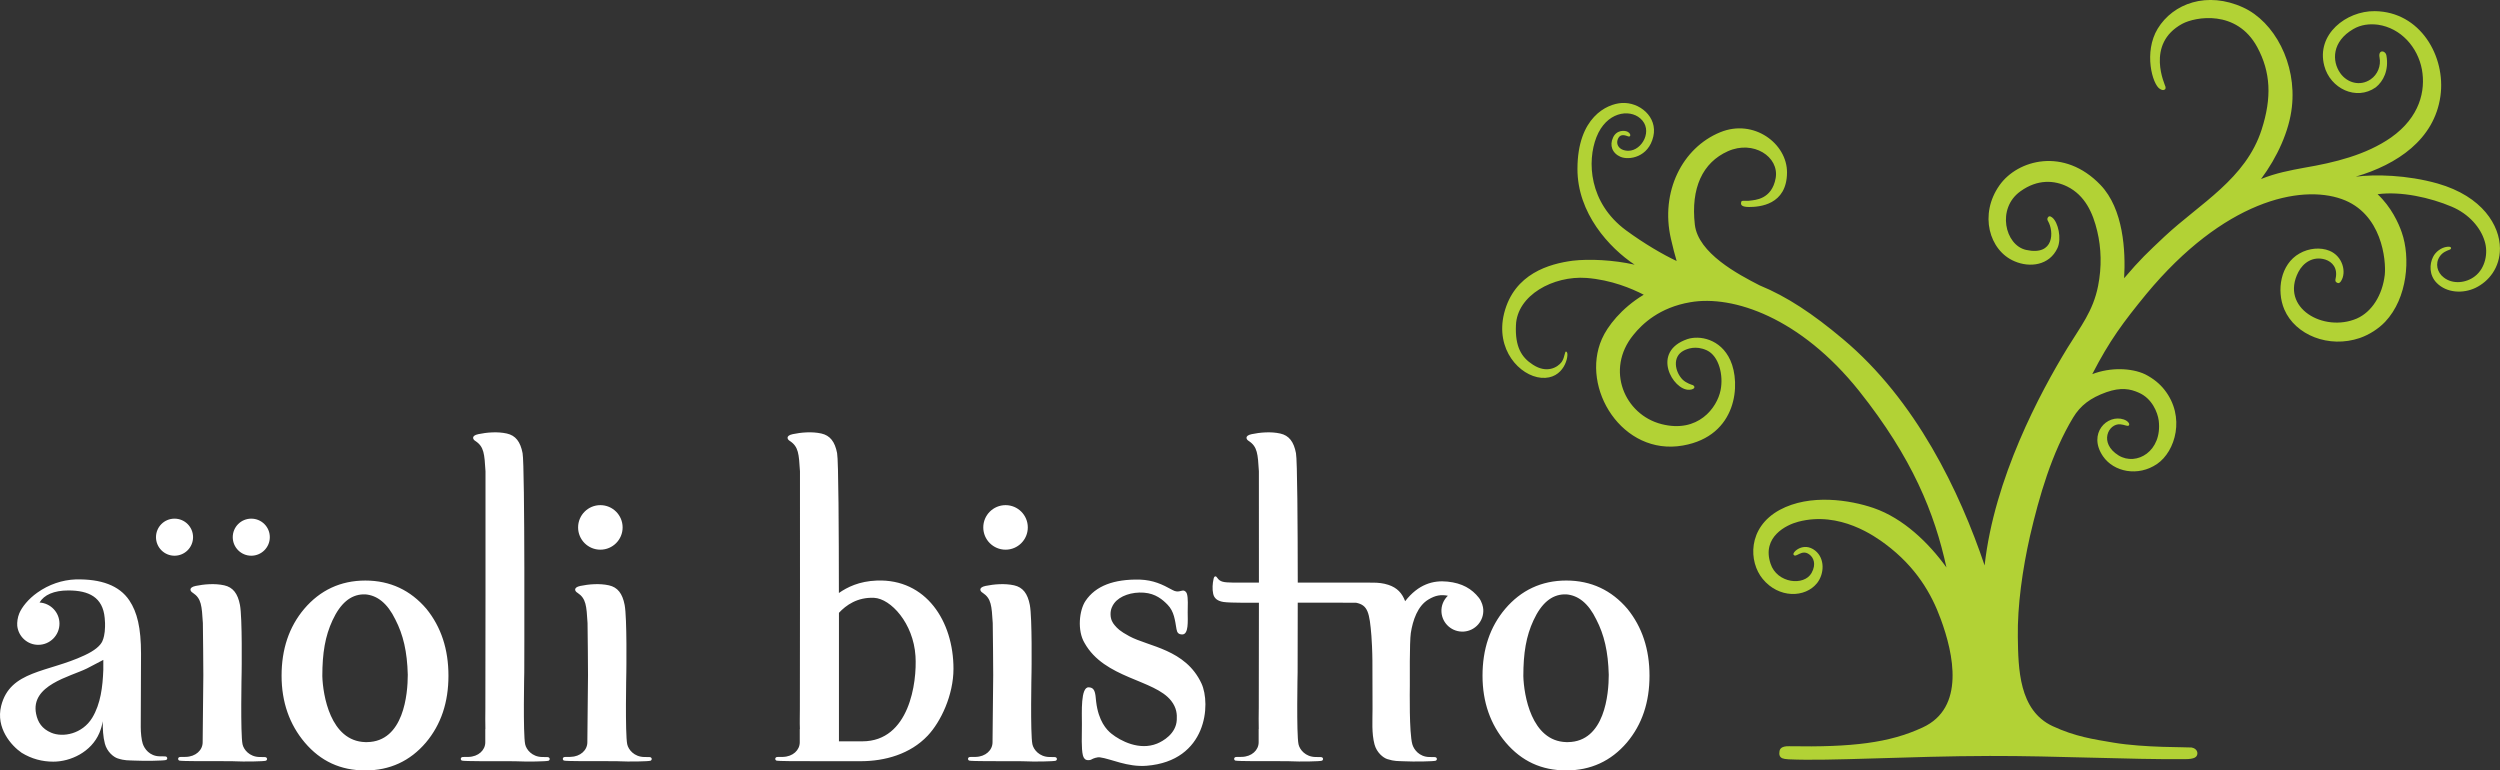
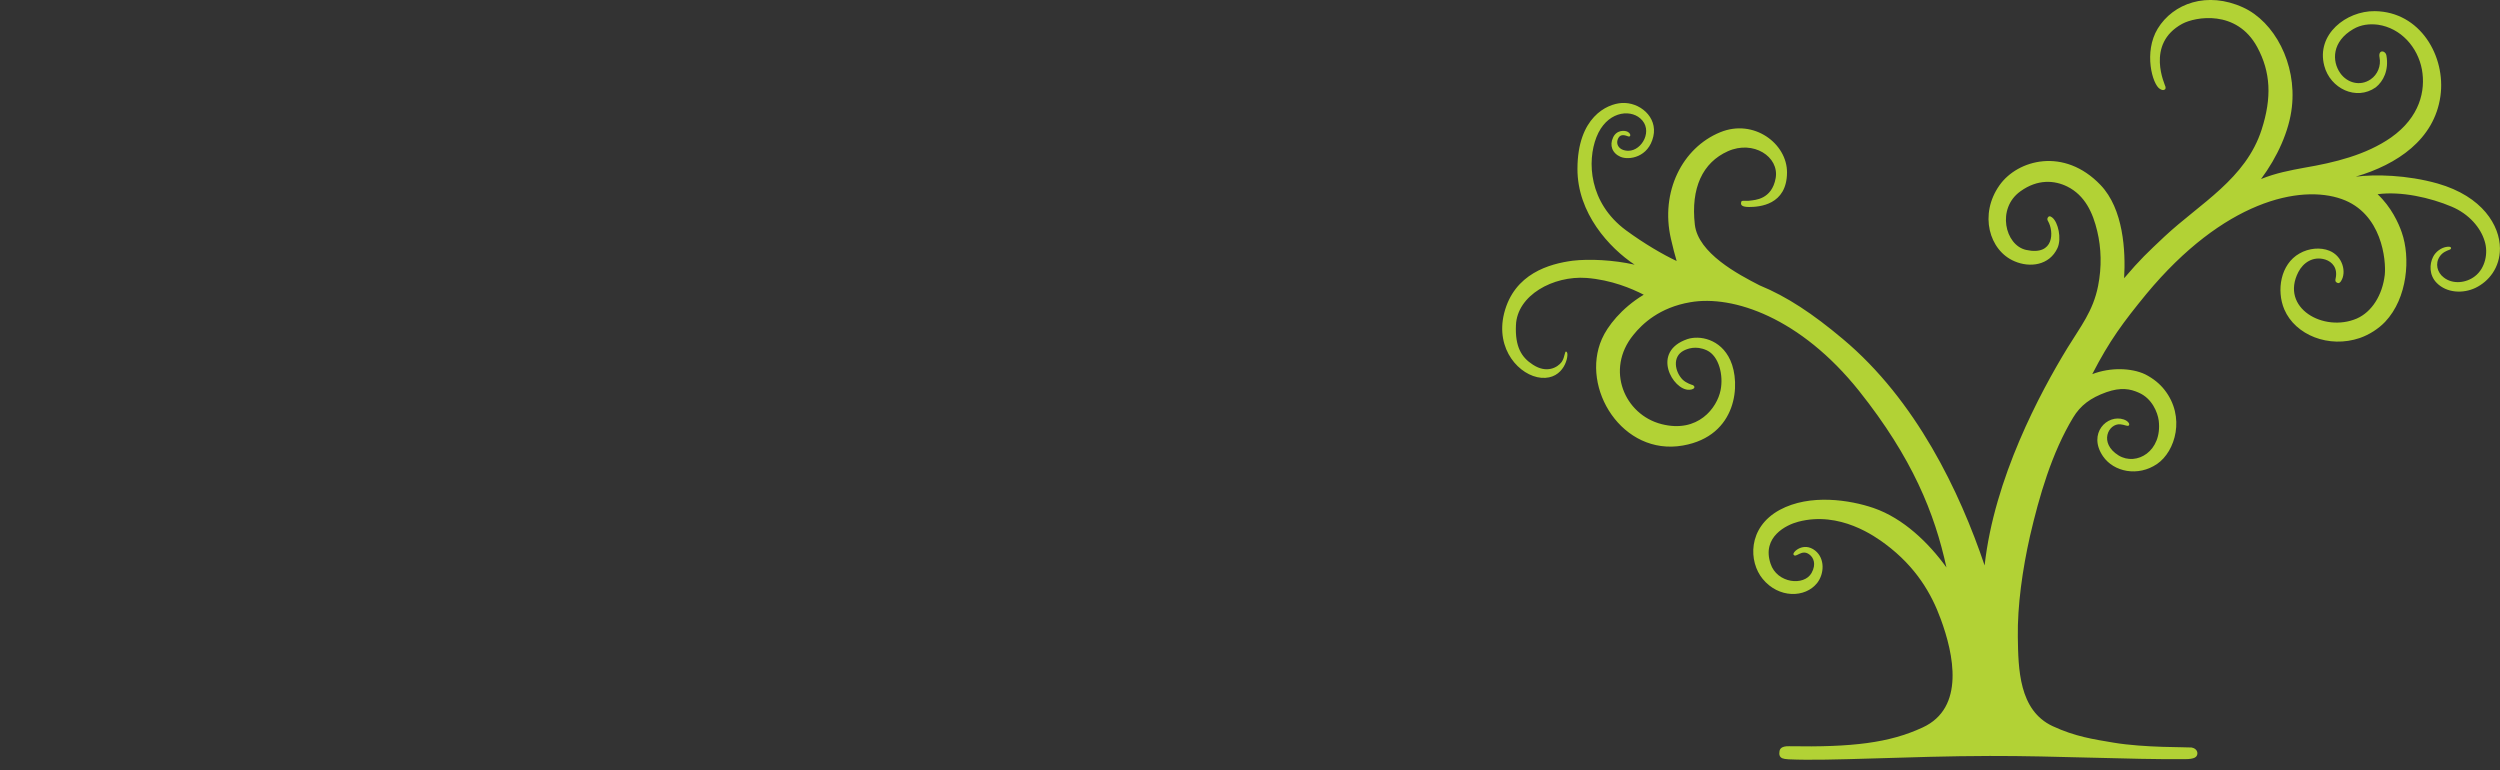
<svg xmlns="http://www.w3.org/2000/svg" version="1.1" x="0px" y="0px" width="166.438px" height="51.292px" viewBox="0 0 166.438 51.292" enable-background="new 0 0 166.438 51.292" xml:space="preserve">
  <rect x="0" y="0" width="166.438" height="51.292" fill="#333333" stroke="none" />
  <defs>
</defs>
  <g>
    <g>
-       <path fill="#FFFFFF" d="M24.323,38.65c-1.658,0-3.016,0.648-4.07,1.885c-1.016,1.206-1.507,2.689-1.507,4.452    c0,1.761,0.529,3.246,1.545,4.449c1.054,1.239,2.374,1.856,4.032,1.856c1.619,0,2.974-0.617,4.03-1.856    c1.015-1.204,1.503-2.689,1.503-4.449c0-1.763-0.488-3.246-1.466-4.452C27.336,39.298,25.98,38.65,24.323,38.65z M24.435,49.406    h-0.112c-2.337-0.062-2.828-3.152-2.864-4.39c0-1.544,0.189-2.665,0.678-3.717c0.528-1.142,1.206-1.698,2.035-1.729h0.151    c0.79,0.065,1.469,0.588,1.996,1.67c0.527,1.02,0.79,2.139,0.829,3.684C27.148,46.192,26.885,49.376,24.435,49.406z     M10.624,50.352c-0.665-0.015-1.012-0.501-1.123-0.847c-0.082-0.247-0.131-0.729-0.131-1.1l0.019-4.878    c0-1.741-0.258-2.773-0.776-3.551c-0.665-0.997-1.884-1.44-3.584-1.401c-0.888,0.035-1.774,0.331-2.55,0.884    c-0.592,0.419-1.02,0.955-1.196,1.376c-0.114,0.277-0.153,0.589-0.134,0.838c0,0.001-0.001,0.001-0.001,0.001    c0,0.002,0.002,0.002,0.002,0.004c0.08,0.704,0.672,1.252,1.396,1.252c0.781,0,1.413-0.632,1.413-1.412    c0-0.75-0.587-1.359-1.326-1.404c0.298-0.51,0.96-0.804,1.915-0.804c1.366,0,2.297,0.448,2.422,1.832    c0.014,0.15,0.047,0.436,0.002,0.911c-0.009,0.107-0.056,0.421-0.16,0.643c-0.138,0.295-0.505,0.619-1.192,0.936    c-2.438,1.146-4.951,0.996-5.543,3.364c-0.367,1.467,0.665,2.641,1.367,3.123c0.665,0.406,1.367,0.589,2.107,0.589    c1.144,0,2.523-0.637,3.065-1.912c0.083-0.196,0.188-0.527,0.225-0.779c-0.002,0.509,0.015,1.019,0.141,1.492    c0.144,0.543,0.577,0.894,0.853,0.982c0.483,0.156,0.72,0.125,1.08,0.144c0.704,0.036,2.01,0.013,2.144-0.039    c0.046-0.017,0.079-0.075,0.075-0.126c-0.004-0.033-0.029-0.069-0.047-0.084C11.037,50.346,10.961,50.359,10.624,50.352z     M6.877,44.62c-0.041,1.075-0.17,2.237-0.741,3.173c-0.656,1.071-1.948,1.324-2.732,0.985c-0.613-0.262-0.886-0.694-0.999-1.246    c-0.396-1.921,2.259-2.475,3.386-3.031l1.087-0.569V44.62z M16.728,34.529c-0.681,0-1.233,0.551-1.233,1.233    c0,0.681,0.553,1.235,1.233,1.235c0.683,0,1.235-0.554,1.235-1.235C17.964,35.08,17.411,34.529,16.728,34.529z M12.853,35.762    c0-0.682-0.552-1.233-1.235-1.233c-0.681,0-1.233,0.551-1.233,1.233c0,0.681,0.552,1.235,1.233,1.235    C12.301,36.997,12.853,36.443,12.853,35.762z M17.271,50.398c-0.665-0.015-1.047-0.492-1.124-0.846    c-0.146-0.697-0.06-4.807-0.06-4.807s0.052-3.615-0.112-4.472c-0.146-0.762-0.468-1.177-1.047-1.305    c-0.631-0.14-1.353-0.073-1.902,0.04c-0.5,0.105-0.36,0.365-0.188,0.459c0.575,0.382,0.595,0.862,0.668,2.013    c0.012,0.207,0.031,3.469,0.031,3.469c0,0.008-0.045,4.236-0.045,4.469c0,0.521-0.46,0.957-1.124,0.972    c-0.338,0.006-0.414-0.008-0.465,0.034c-0.016,0.015-0.041,0.052-0.044,0.083c-0.007,0.05,0.028,0.109,0.072,0.128    c0.134,0.051,2.159,0.039,2.898,0.039c0.264,0,0.485,0.002,0.696,0.005c0.012,0.001,0.023,0.001,0.036,0.002    c0.704,0.036,2.012,0.013,2.144-0.038c0.046-0.018,0.08-0.077,0.075-0.128c-0.004-0.033-0.029-0.07-0.048-0.082    C17.685,50.391,17.609,50.404,17.271,50.398z M36.086,50.398c-0.664-0.015-1.047-0.492-1.123-0.846    c-0.148-0.697-0.06-4.807-0.06-4.807s0.051-13.719-0.112-14.576c-0.146-0.764-0.466-1.178-1.048-1.307    c-0.629-0.141-1.354-0.073-1.9,0.042c-0.499,0.104-0.36,0.364-0.189,0.458c0.576,0.383,0.596,0.861,0.668,2.014    c0.013,0.21-0.009,15.804-0.009,15.804c0,0.008-0.001,0.013-0.001,0.013l0.001,0c0,0.44-0.015,0.897,0.002,1.345h-0.007v0.882    c0,0.521-0.458,0.957-1.122,0.972c-0.337,0.006-0.414-0.008-0.465,0.034c-0.015,0.015-0.042,0.052-0.045,0.083    c-0.006,0.05,0.03,0.109,0.073,0.128c0.135,0.051,2.159,0.039,2.897,0.039c0.264,0,0.485,0.002,0.696,0.005    c0.013,0.001,0.024,0.001,0.036,0.002c0.704,0.036,2.012,0.013,2.146-0.038c0.043-0.018,0.078-0.077,0.072-0.128    c-0.004-0.033-0.029-0.07-0.046-0.082C36.501,50.391,36.423,50.404,36.086,50.398z M39.968,36.595    c0.819,0,1.483-0.663,1.483-1.482c0-0.819-0.664-1.483-1.483-1.483c-0.817,0-1.481,0.664-1.481,1.483    C38.487,35.932,39.151,36.595,39.968,36.595z M42.882,50.398c-0.665-0.015-1.047-0.492-1.124-0.846    c-0.147-0.697-0.06-4.807-0.06-4.807s0.053-3.615-0.112-4.472c-0.146-0.762-0.468-1.177-1.047-1.305    c-0.632-0.14-1.354-0.073-1.902,0.04c-0.5,0.105-0.361,0.365-0.188,0.459c0.575,0.382,0.595,0.862,0.667,2.013    c0.013,0.207,0.031,3.469,0.031,3.469c0,0.008-0.044,4.236-0.044,4.469c0,0.521-0.461,0.957-1.124,0.972    c-0.338,0.006-0.414-0.008-0.465,0.034c-0.016,0.015-0.041,0.052-0.045,0.083c-0.006,0.05,0.029,0.109,0.073,0.128    c0.133,0.051,2.159,0.039,2.897,0.039c0.264,0,0.485,0.002,0.695,0.005c0.013,0.001,0.024,0.001,0.037,0.002    c0.704,0.036,2.011,0.013,2.144-0.038c0.045-0.018,0.08-0.077,0.074-0.128c-0.004-0.033-0.029-0.07-0.047-0.082    C43.297,50.391,43.219,50.404,42.882,50.398z M108.346,40.534c-1.055-1.236-2.41-1.885-4.07-1.885    c-1.656,0-3.013,0.648-4.067,1.885c-1.019,1.206-1.51,2.689-1.51,4.452c0,1.761,0.528,3.246,1.547,4.449    c1.057,1.239,2.374,1.856,4.03,1.856c1.62,0,2.977-0.617,4.034-1.856c1.015-1.204,1.506-2.689,1.506-4.449    C109.816,43.223,109.325,41.741,108.346,40.534z M104.389,49.406h-0.113c-2.332-0.062-2.825-3.152-2.859-4.39    c0-1.544,0.187-2.665,0.676-3.717c0.527-1.142,1.205-1.698,2.035-1.729h0.148c0.793,0.065,1.472,0.588,1.997,1.67    c0.528,1.02,0.79,2.139,0.831,3.684C107.104,46.192,106.84,49.376,104.389,49.406z M98.457,39.797    c-0.469-0.595-1.109-0.976-2.089-1.076c-0.952-0.099-1.943,0.173-2.82,1.304c-0.199-0.531-0.527-0.894-1.111-1.087    c-0.333-0.112-0.685-0.148-1.023-0.148c-0.453,0.001-0.991-0.008-1.314-0.005c-0.107,0.003-1.86,0.004-3.701,0.003    c-0.004-3.82-0.029-8.15-0.119-8.619c-0.145-0.764-0.465-1.178-1.047-1.307c-0.63-0.141-1.354-0.073-1.903,0.042    c-0.498,0.104-0.357,0.364-0.187,0.458c0.576,0.383,0.596,0.861,0.668,2.014c0.006,0.101,0.005,3.684,0.002,7.413    c-0.987-0.001-1.703-0.002-1.743-0.003c-0.598-0.012-0.845-0.034-1.043-0.333c-0.048-0.089-0.183-0.161-0.235,0.096    c-0.062,0.285-0.096,0.66-0.023,0.987c0.066,0.298,0.279,0.474,0.678,0.54c0.429,0.074,2.313,0.05,2.313,0.05s0.022,0,0.053,0    c-0.003,3.649-0.009,7.053-0.009,7.053C83.8,47.187,83.8,47.191,83.8,47.191l0.002,0c0,0.44-0.016,0.897,0,1.345h-0.007v0.882    c0,0.521-0.459,0.957-1.121,0.972c-0.338,0.006-0.415-0.008-0.465,0.034c-0.017,0.015-0.041,0.052-0.045,0.083    c-0.007,0.05,0.028,0.109,0.072,0.128c0.135,0.051,2.16,0.039,2.897,0.039c0.263,0,0.487,0.002,0.695,0.005    c0.014,0.001,0.024,0.001,0.035,0.002c0.706,0.036,2.012,0.013,2.145-0.038c0.045-0.018,0.08-0.077,0.074-0.128    c0-0.033-0.029-0.07-0.046-0.082c-0.051-0.042-0.126-0.029-0.464-0.035c-0.663-0.015-1.047-0.492-1.123-0.846    c-0.146-0.697-0.06-4.807-0.06-4.807s0.008-2.054,0.008-4.622c1.795-0.001,3.848-0.002,3.874,0.002    c0.798,0.156,0.904,0.651,1.031,2.207c0.02,0.209,0.064,1.075,0.066,1.66c0.008,0.822,0.008,3.199,0.008,3.199    c0,0.786-0.066,1.619,0.131,2.364c0.144,0.543,0.576,0.894,0.853,0.982c0.484,0.155,0.721,0.125,1.081,0.144    c0.702,0.036,2.01,0.013,2.145-0.038c0.045-0.018,0.08-0.077,0.074-0.128c-0.004-0.033-0.029-0.07-0.047-0.082    c-0.049-0.042-0.125-0.029-0.464-0.035c-0.663-0.015-1.023-0.498-1.123-0.846c-0.218-0.776-0.167-3.607-0.167-3.904    c0-0.296-0.023-2.916,0.065-3.501c0.133-0.853,0.453-1.802,1.166-2.231c0.482-0.291,0.841-0.342,1.301-0.255    c-0.284,0.275-0.455,0.664-0.426,1.09c0.051,0.766,0.715,1.346,1.486,1.296c0.767-0.052,1.348-0.714,1.297-1.481    C98.741,40.409,98.664,40.063,98.457,39.797z M75.185,42.356c-0.642-0.348-0.792-0.516-0.976-0.731    c-0.136-0.16-0.266-0.371-0.274-0.713c-0.01-0.347,0.13-0.602,0.246-0.754c0.374-0.498,1.18-0.76,1.972-0.701    c0.788,0.057,1.255,0.471,1.578,0.801c0.441,0.449,0.494,1.044,0.594,1.624c0.042,0.25,0.137,0.347,0.371,0.357    c0.454,0.015,0.375-0.9,0.375-1.476c0-0.407,0.039-0.946-0.053-1.235c-0.039-0.121-0.141-0.205-0.233-0.212    c-0.154-0.011-0.369,0.164-0.72-0.033c-0.701-0.388-1.281-0.66-2.177-0.696c-1.719-0.039-2.946,0.412-3.619,1.417    c-0.424,0.629-0.557,1.979-0.069,2.795c1.328,2.385,4.646,2.425,5.771,3.855c0.373,0.479,0.393,0.907,0.373,1.273    c-0.045,0.931-0.932,1.423-1.312,1.578c-1.176,0.478-2.433-0.175-3.038-0.661c-0.32-0.256-0.862-0.829-1.018-2.129    c-0.012-0.141-0.027-0.275-0.041-0.391c-0.054-0.397-0.166-0.552-0.453-0.566c-0.548-0.025-0.452,1.671-0.454,2.438    c0,0.769-0.046,1.634,0.066,2.092c0.045,0.191,0.164,0.305,0.28,0.315c0.188,0.018,0.254-0.018,0.339-0.067    c0.058-0.033,0.323-0.142,0.517-0.116c0.734,0.099,1.829,0.661,3.103,0.561c4.04-0.322,4.286-4.123,3.655-5.48    C78.927,43.219,76.467,43.051,75.185,42.356z M58.378,38.65c-1.187,0.044-1.976,0.446-2.524,0.826    c-0.002-0.002-0.002-0.007-0.005-0.009c-0.003-3.969-0.024-8.801-0.119-9.299c-0.146-0.764-0.47-1.178-1.049-1.307    c-0.632-0.141-1.355-0.073-1.903,0.042c-0.5,0.104-0.36,0.364-0.188,0.458c0.576,0.383,0.595,0.861,0.668,2.014    c0.013,0.21-0.007,15.804-0.007,15.804c0,0.008,0,0.013,0,0.013v0c0,0.44-0.017,0.897,0.002,1.345h-0.009v0.882    c0,0.521-0.459,0.957-1.123,0.972c-0.337,0.006-0.415-0.008-0.463,0.034c-0.016,0.015-0.042,0.052-0.046,0.083    c-0.006,0.05,0.03,0.109,0.075,0.128c0.106,0.041,1.483,0.041,2.382,0.039c0,0.001,0,0.002,0,0.002h3.224    c1.618,0,3.307-0.47,4.47-1.702c0.871-0.923,1.713-2.689,1.715-4.45C63.48,41.356,61.651,38.528,58.378,38.65z M57.41,49.354    h-1.557v-8.555c0.466-0.503,1.225-1.051,2.338-0.999c1.113,0.055,2.619,1.689,2.758,3.878    C61.058,45.439,60.537,49.354,57.41,49.354z M66.946,36.595c0.817,0,1.48-0.663,1.48-1.482c0-0.819-0.663-1.483-1.48-1.483    c-0.819,0-1.484,0.664-1.484,1.483C65.462,35.932,66.127,36.595,66.946,36.595z M69.857,50.398    c-0.665-0.015-1.047-0.492-1.124-0.846c-0.146-0.697-0.059-4.807-0.059-4.807s0.052-3.615-0.113-4.472    c-0.146-0.761-0.467-1.176-1.046-1.305c-0.632-0.14-1.354-0.073-1.903,0.04c-0.499,0.105-0.36,0.365-0.187,0.459    c0.574,0.383,0.594,0.862,0.667,2.014c0.013,0.207,0.031,3.469,0.031,3.469c0,0.008-0.045,4.236-0.045,4.469    c0,0.521-0.46,0.958-1.124,0.972c-0.337,0.006-0.413-0.008-0.464,0.034c-0.015,0.015-0.042,0.052-0.044,0.083    c-0.006,0.05,0.029,0.109,0.072,0.128c0.133,0.051,2.159,0.039,2.896,0.039c0.264,0,0.486,0.002,0.696,0.005    c0.013,0.001,0.024,0.001,0.037,0.002c0.703,0.036,2.011,0.013,2.143-0.038c0.046-0.018,0.081-0.077,0.075-0.128    c-0.005-0.032-0.029-0.07-0.048-0.082C70.271,50.391,70.195,50.404,69.857,50.398z" />
-     </g>
+       </g>
  </g>
  <path fill="#B2D235" d="M162.29,12.218c-2.074-0.584-4.18-0.616-5.456-0.457c2.754-0.809,5.232-2.467,5.638-5.36  c0.371-2.648-1.341-5.627-4.372-5.659c-1.893-0.021-3.914,1.542-3.361,3.638c0.393,1.51,2.127,2.351,3.426,1.436  c0.51-0.404,0.883-1.149,0.712-2.117c-0.063-0.361-0.564-0.415-0.458,0.128c0.107,0.553-0.127,1.138-0.595,1.457  c-0.702,0.478-1.563,0.234-2.021-0.415c-0.563-0.798-0.563-2.106,0.872-2.936c0.49-0.288,1.064-0.362,1.638-0.288  c1.532,0.224,2.649,1.5,2.926,2.978c0.255,1.404-0.128,3.169-2.053,4.531c-1.681,1.17-3.776,1.67-5.765,2.01  c-0.926,0.17-1.936,0.361-2.893,0.755c1.086-1.457,1.883-3.212,2.054-4.797c0.329-2.903-1.171-5.679-3.245-6.626  c-2.393-1.095-4.658-0.277-5.689,1.414c-0.947,1.563-0.351,3.723,0.149,4.01c0.105,0.063,0.201,0.096,0.276,0.063  c0.127-0.042,0.096-0.117,0.096-0.202c-0.011-0.096-1.361-2.839,1.105-4.191c0.883-0.479,3.638-0.968,4.999,1.543  c0.904,1.67,0.979,3.372,0.298,5.488c-1.053,3.286-4.095,4.913-6.467,7.126c-1.138,1.074-1.606,1.5-2.69,2.776  c0.107-1.808-0.043-4.616-1.575-6.211c-2.424-2.531-5.519-1.681-6.721,0.021c-1.372,1.936-0.691,4.351,1,5.062  c1.01,0.437,2.318,0.288,2.86-0.882c0.287-0.638,0.043-1.723-0.351-2.031c-0.139-0.117-0.245-0.096-0.298,0.01  c-0.032,0.064-0.043,0.138,0.021,0.234c0.382,0.649,0.446,2.329-1.457,1.914c-1.415-0.309-1.979-2.765-0.383-3.903  c1.148-0.83,2.275-0.734,3.115-0.319c1.181,0.585,1.713,1.754,2,2.978c0.266,1.106,0.309,2.372,0.054,3.648  c-0.33,1.67-1.171,2.702-2.043,4.127c-1.818,2.978-4.871,8.678-5.51,14.475c-1.658-4.914-4.562-10.998-9.444-15.082  c-1.988-1.67-3.712-2.818-5.53-3.563c-1.457-0.745-4.095-2.148-4.318-4.041c-0.276-2.436,0.511-4.137,2.202-4.892  c1.69-0.755,3.424,0.362,3.18,1.787c-0.255,1.435-1.393,1.457-1.69,1.5c-0.309,0.053-0.585-0.053-0.607,0.096  c-0.021,0.117-0.074,0.33,0.521,0.33c0.67,0,2.521-0.117,2.531-2.297c0.011-1.925-2.212-3.595-4.445-2.68  c-2.53,1.032-3.999,3.967-3.286,7.084c0.138,0.606,0.266,1.096,0.383,1.489c-0.883-0.415-2.139-1.138-3.382-2.052  c-2.468-1.83-2.585-4.595-1.958-6.191c0.66-1.681,2.181-1.893,2.915-1.255c0.893,0.766,0.127,2.159-0.787,2.159  c-0.639,0-0.904-0.468-0.648-0.882c0.159-0.245,0.436-0.149,0.637-0.075c0.149,0.053,0.225-0.138-0.021-0.297  c-0.191-0.117-0.755-0.149-0.989,0.372c-0.245,0.521-0.063,1.042,0.5,1.287c0.554,0.234,1.861,0.043,2.181-1.361  c0.297-1.298-0.925-2.308-2.117-2.223c-0.978,0.064-2.924,0.947-2.935,4.371c-0.011,2.968,2.126,5.276,3.808,6.392  c-1.404-0.319-3.031-0.393-4.116-0.266c-1.543,0.202-3.904,0.851-4.573,3.499c-0.606,2.425,1.042,4.169,2.467,4.297  c1.553,0.127,1.861-1.51,1.713-1.702c-0.16-0.202-0.106,0.308-0.351,0.649c-0.267,0.361-0.99,0.787-1.915,0.18  c-0.766-0.489-1.191-1.202-1.128-2.626c0.075-2,2.489-3.308,4.691-3.149c1.669,0.128,3.03,0.713,3.817,1.117  c-1.488,0.894-2.425,2.117-2.786,2.946c-1.446,3.275,1.371,7.807,5.392,7.094c3.647-0.638,3.86-4.148,3.158-5.679  c-0.648-1.436-2.074-1.67-2.861-1.404c-2.456,0.84-0.957,3.415,0.117,3.372c0,0,0.085,0,0.171-0.021  c0.138-0.032,0.287-0.159,0.085-0.287c-0.075-0.022-0.437-0.128-0.682-0.362c-0.521-0.521-0.712-1.531,0.064-1.935  c0.233-0.117,0.798-0.361,1.542-0.021c0.819,0.383,1.117,1.681,0.915,2.659c-0.234,1.17-1.5,2.872-3.925,2.255  c-2.478-0.628-3.755-3.637-1.883-5.935c0.606-0.755,1.744-1.829,3.786-2.18c2.861-0.5,7.35,1.032,11.243,5.903  c3.562,4.478,5.03,8.147,5.817,11.752c-1.181-1.638-2.872-3.275-4.851-3.956c-1.552-0.532-4.232-0.968-6.253,0.128  c-2.159,1.181-2.063,3.467-1.128,4.595c1.063,1.297,2.829,1.276,3.627,0.266c0.479-0.617,0.521-1.627-0.128-2.149  c-0.787-0.627-1.553,0.117-1.446,0.266c0.16,0.255,0.543-0.404,1.054-0.011c0.266,0.192,0.478,0.628,0.147,1.224  c-0.488,0.894-2.307,0.702-2.733-0.617c-0.595-1.787,1.064-2.584,1.841-2.787c2.776-0.733,5.137,0.99,5.797,1.479  c2.053,1.531,3.084,3.318,3.701,5.02c0.84,2.287,1.638,5.893-1.223,7.201c-2.202,1.021-4.67,1.319-8.893,1.244  c-0.5-0.01-0.606,0.181-0.627,0.34c-0.012,0.075-0.032,0.224,0.032,0.33c0.073,0.106,0.159,0.181,0.584,0.202  c2.691,0.128,7.978-0.213,13.38-0.224c4.414-0.011,9.371,0.245,12.997,0.212c0.648,0,0.809-0.138,0.829-0.372  c0.011-0.255-0.233-0.383-0.393-0.404c-0.319-0.032-3.116,0.021-5.169-0.319c-1.383-0.234-2.574-0.404-4.084-1.106  c-2.245-1.053-2.276-3.829-2.309-5.924c-0.031-2.095,0.309-4.51,0.809-6.722c0.617-2.659,1.446-5.531,2.871-7.892  c0.489-0.809,1.149-1.309,2.213-1.691c0.968-0.34,1.596-0.223,2.159,0.032c0.883,0.383,1.255,1.308,1.329,1.861  c0.244,2.042-1.479,3.042-2.67,2.319c-1.34-0.83-0.681-2.138,0.106-2.074c0.276,0.021,0.479,0.149,0.564,0.085  c0.106-0.096-0.032-0.298-0.319-0.405c-1.117-0.382-2.425,0.936-1.393,2.447c0.712,1.042,2.329,1.383,3.605,0.51  c1.213-0.829,1.904-3.137,0.489-4.934c-0.298-0.383-0.723-0.745-1.287-1.032c-0.903-0.426-2.308-0.479-3.521-0.011  c1.16-2.255,2.074-3.467,3.595-5.328c5.159-6.222,10.254-7.308,13.009-6.329c2.691,0.947,2.967,4.084,2.871,5.041  c-0.159,1.372-0.872,2.479-1.862,2.914c-2.201,0.946-5.125-0.702-3.892-3.095c0.319-0.617,0.979-1.085,1.798-0.83  c0.456,0.149,0.84,0.564,0.681,1.266c-0.053,0.223,0.064,0.255,0.105,0.276c0.043,0.032,0.149,0.063,0.256-0.107  c0.383-0.585,0.116-1.659-0.767-2.021c-0.595-0.245-1.371-0.181-1.999,0.181c-1.266,0.712-1.542,2.467-1.01,3.722  c0.733,1.712,2.967,2.606,5.03,1.904c0.638-0.223,1.245-0.617,1.681-1.074c1.5-1.585,1.702-4.275,1.106-5.966  c-0.203-0.596-0.702-1.691-1.606-2.532c1.553-0.212,3.51,0.224,4.936,0.83c1.158,0.489,1.925,1.403,2.19,2.286  c0.255,0.798,0.043,1.809-0.639,2.34c-0.585,0.458-1.478,0.563-2.084,0.085c-0.437-0.33-0.585-0.925-0.267-1.394  c0.182-0.276,0.469-0.383,0.639-0.446c0.074-0.021,0.128-0.075,0.117-0.117c-0.011-0.053-0.031-0.106-0.255-0.085  c-0.393,0.043-0.777,0.33-0.947,0.681c-0.233,0.468-0.276,1.202,0.255,1.734c0.671,0.67,1.755,0.712,2.575,0.319  c0.883-0.426,1.627-1.34,1.627-2.627C166.426,15.027,165.289,13.08,162.29,12.218z" />
</svg>